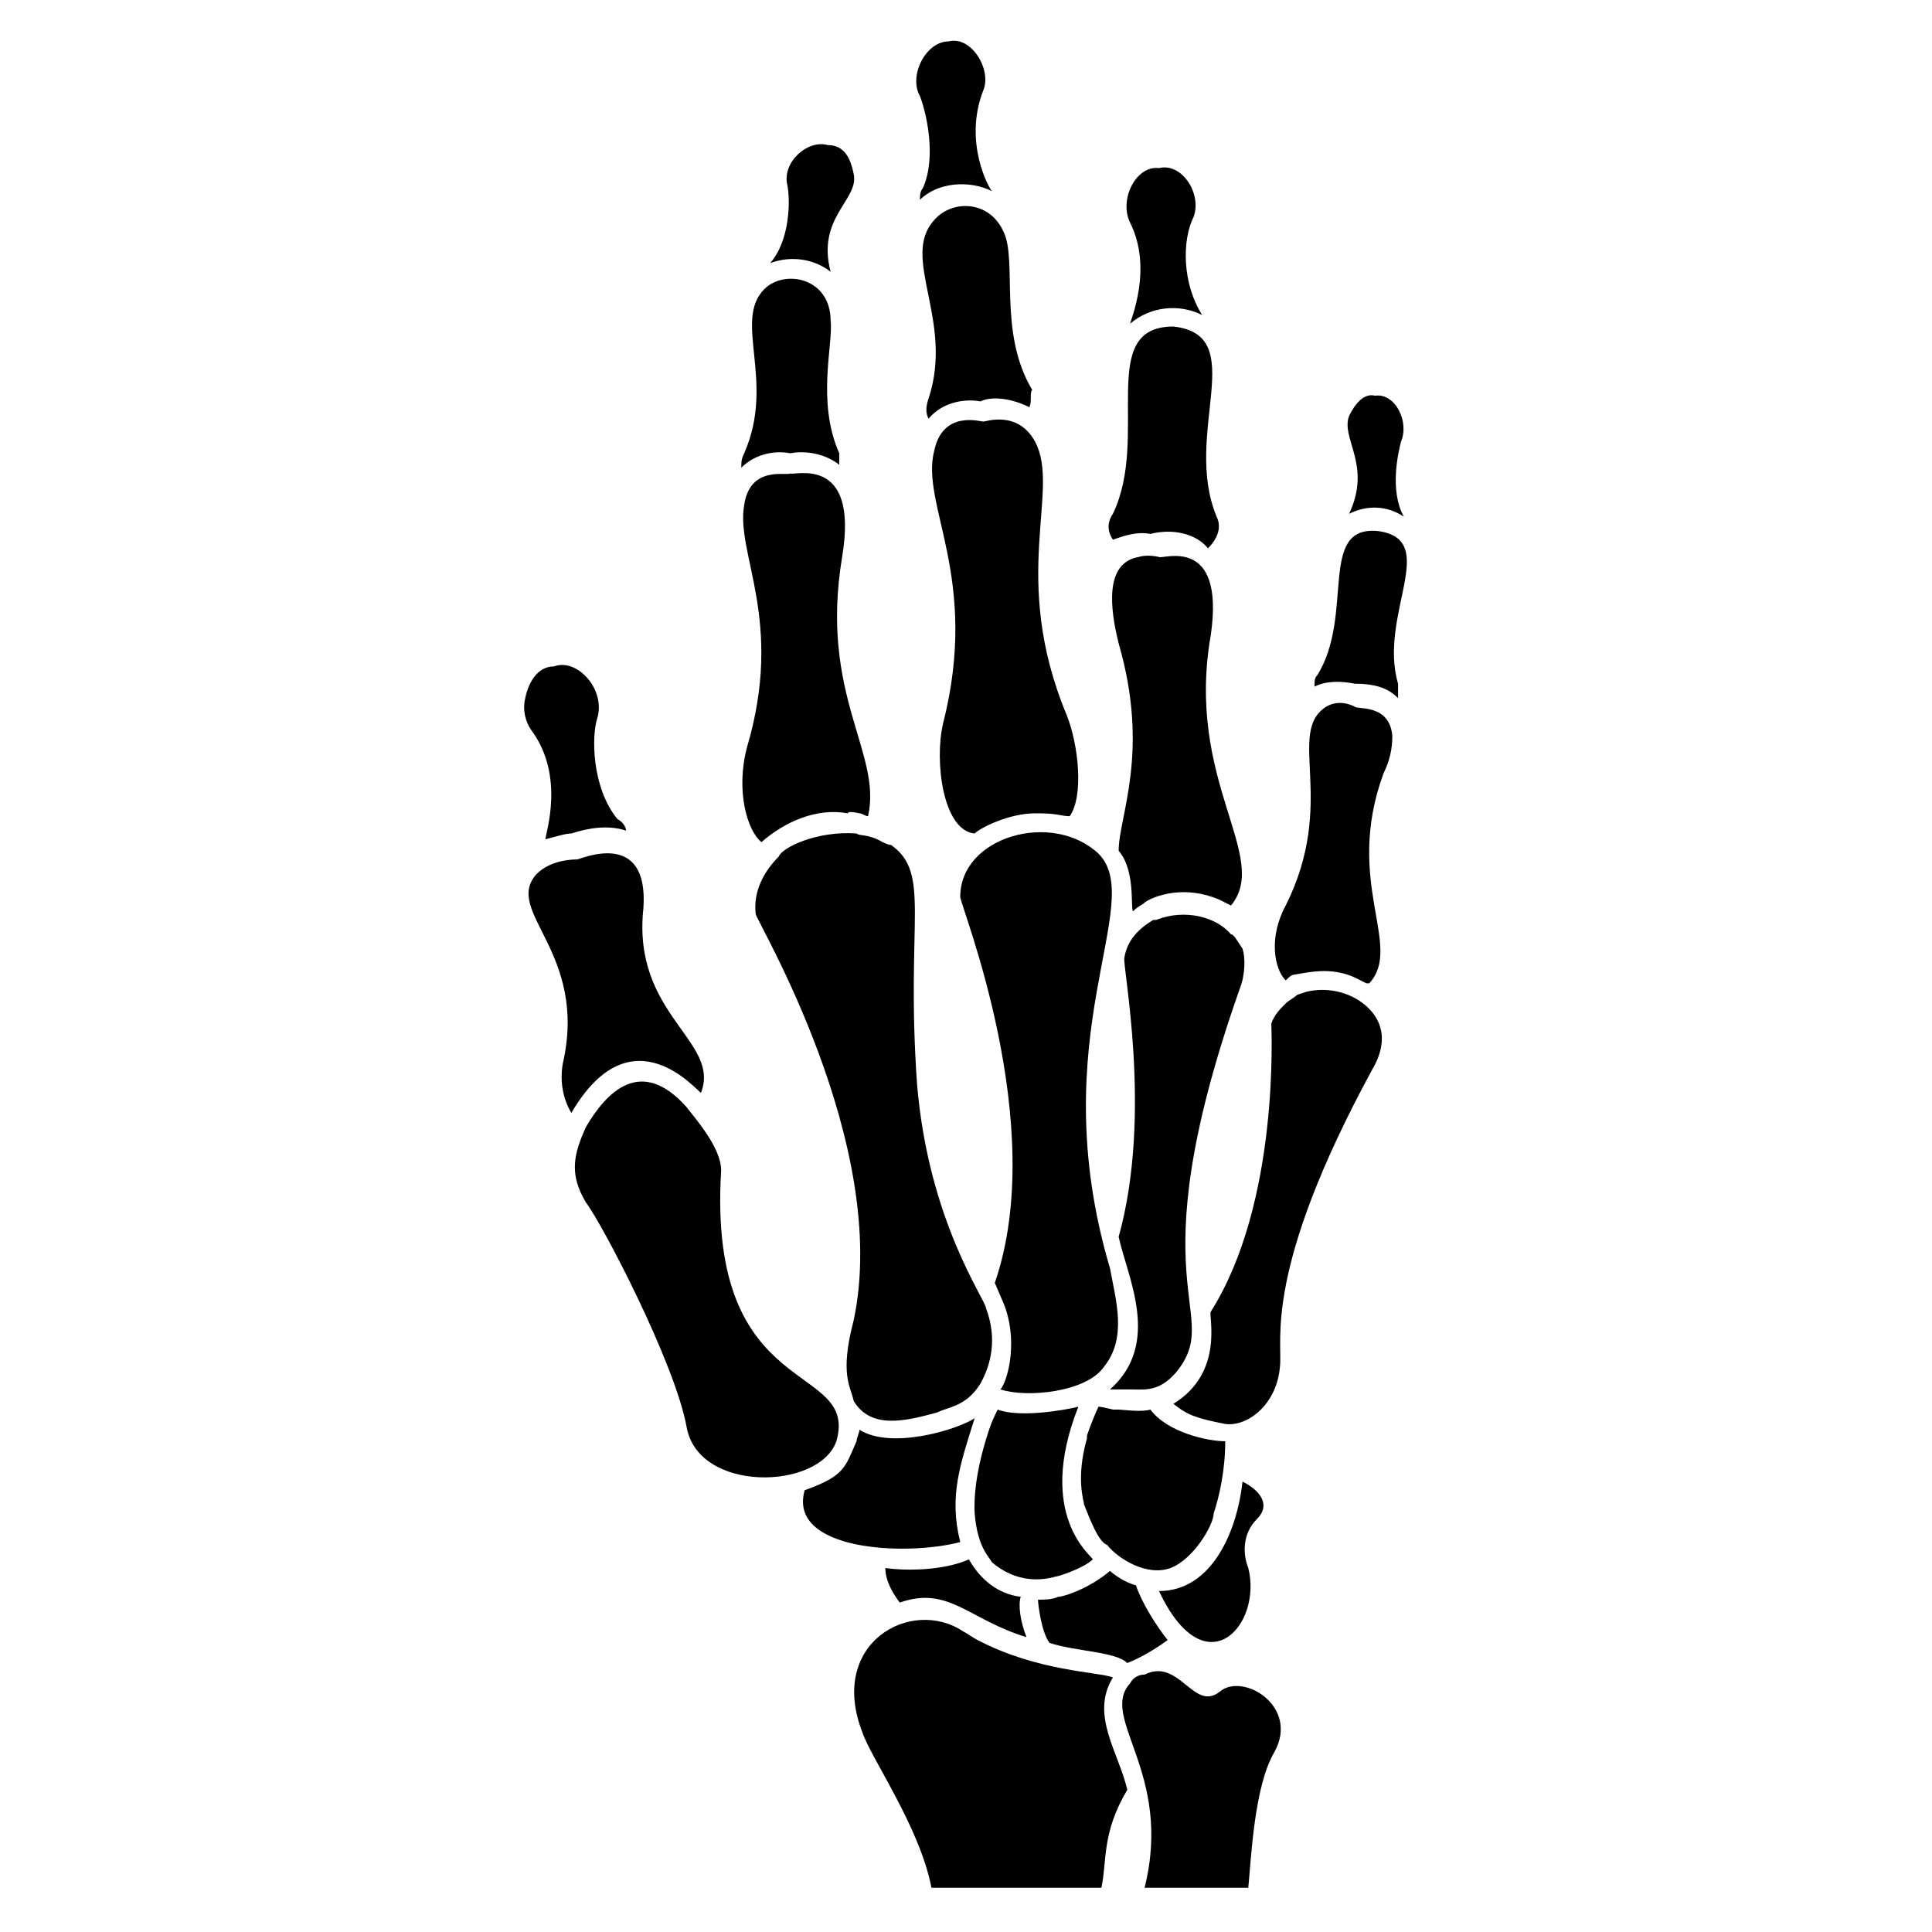
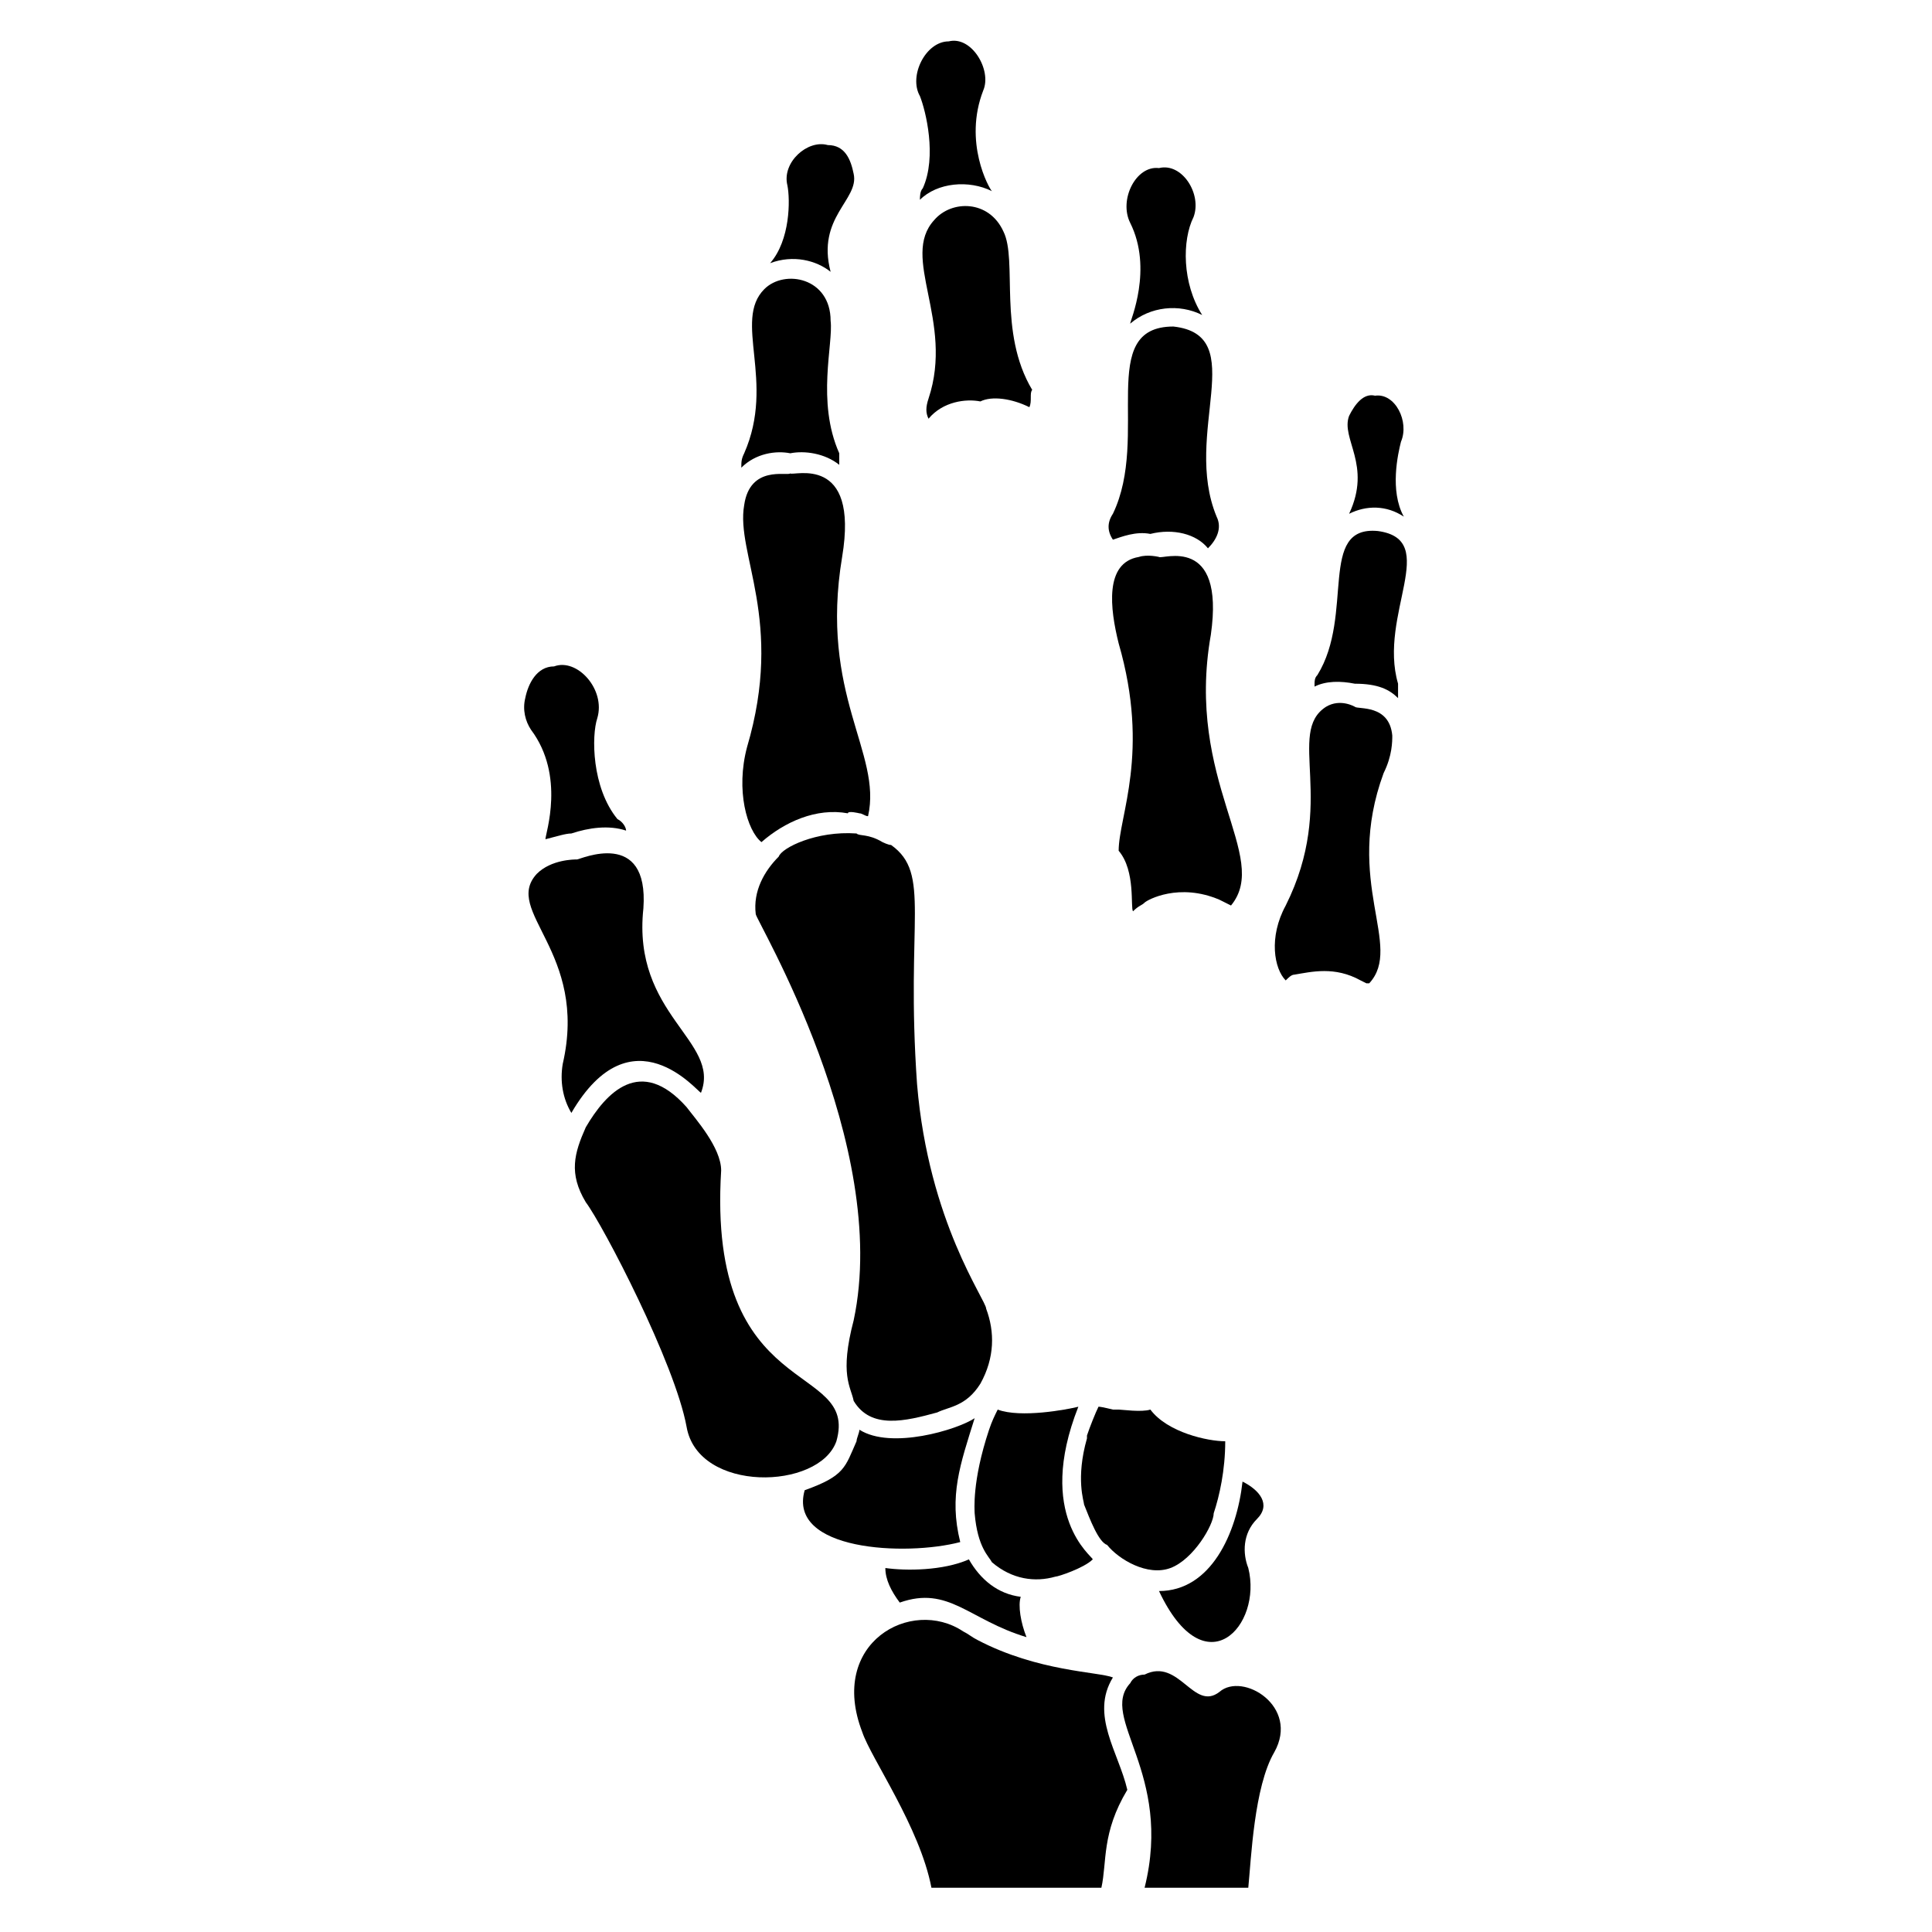
<svg xmlns="http://www.w3.org/2000/svg" fill="#000000" width="800px" height="800px" version="1.1" viewBox="144 144 512 512">
  <g>
    <path d="m374.04 360.3c-0.762 0-1.527-0.762-2.289-0.762 0 0-3.055-0.762-3.055 0-8.398-1.527-16.793 2.289-22.902 7.633-3.816-3.055-6.871-13.742-3.816-25.191 9.922-33.586-3.055-51.145-0.762-64.121 1.527-10.688 11.449-7.633 12.215-8.398 0.762 0.762 18.32-5.344 13.742 22.137-6.109 36.641 10.688 51.91 6.867 68.703z" />
    <path d="m329.77 433.59c-0.762 0-18.32-22.137-34.352 5.344-2.289-3.816-3.055-8.398-2.289-12.977 6.871-29.77-16.031-40.457-6.871-50.383 3.816-3.816 9.922-3.816 10.688-3.816 0.762 0 19.082-8.398 17.559 12.977-3.055 28.246 20.609 35.113 15.266 48.855z" />
-     <path d="m427.48 360.3c-2.289 0-3.055-0.762-8.398-0.762h-0.762c-6.871 0-14.504 3.816-16.031 5.344-8.398-0.762-10.688-19.082-8.398-29.008 9.922-38.93-6.106-58.016-2.289-72.52 2.289-10.688 12.215-7.633 12.977-7.633s9.16-3.055 13.742 5.344c6.871 12.977-6.871 35.879 8.398 72.52 3.051 7.633 4.578 21.371 0.762 26.715z" />
    <path d="m470.23 383.97c-1.527-0.762-3.055-1.527-3.055-1.527-10.688-4.582-19.082 0-19.848 0.762-0.762 0.762-1.527 0.762-3.055 2.289-0.762-0.762 0.762-10.688-3.816-16.031 0-9.16 8.398-25.953 0-54.961-2.289-9.16-3.816-21.375 5.344-22.902 2.289-0.762 5.344 0 5.344 0 0.762 0.762 17.559-6.106 13.742 20.609-6.871 38.938 16.031 58.785 5.344 71.762z" />
    <path d="m510.68 348.86c-10.688 29.008 5.344 45.801-3.816 55.723h-0.762l-1.527-0.762c-6.871-3.816-12.977-2.289-17.559-1.527-0.762 0-1.527 0.762-2.289 1.527-3.055-3.055-4.582-11.449 0-19.848 13.742-27.48 0-45.801 10.688-52.672 3.816-2.289 7.633 0 7.633 0 0.762 0.762 9.16-0.762 9.922 7.633 0 1.527 0 5.344-2.289 9.926z" />
    <path d="m403.82 510.68c-3.816 6.106-8.398 6.106-11.449 7.633-8.398 2.289-17.559 4.582-22.137-3.055-0.762-3.816-3.816-6.871 0-21.375 9.922-46.562-25.953-106.11-25.953-107.63-0.762-6.106 2.289-11.449 6.106-15.266 0.762-2.289 9.922-6.871 20.609-6.106 0.762 0.762 3.055 0 6.871 2.289 0 0 1.527 0.762 2.289 0.762 10.688 7.633 3.816 19.848 6.871 63.359 3.055 36.641 18.32 57.25 18.32 59.543 2.289 6.109 2.289 12.977-1.527 19.848z" />
-     <path d="m436.64 506.11c-4.582 6.871-20.609 8.398-27.48 6.106 2.289-3.055 4.582-13.742 0.762-22.902l-2.289-5.344c14.504-41.984-9.16-100-9.16-102.29 0-16.031 24.426-22.902 36.641-11.449 12.977 12.977-15.266 48.09 3.055 109.92 1.523 8.398 4.578 18.32-1.527 25.957z" />
-     <path d="m507.63 427.48c-29.008 53.434-23.664 71.754-24.426 78.625-0.762 9.922-8.398 16.031-14.504 15.266-7.633-1.527-9.922-2.289-13.742-5.344 13.742-8.398 9.16-23.664 9.922-24.426 18.32-29.008 16.031-74.809 16.031-76.336 0.762-2.289 2.289-3.816 3.816-5.344 0.762-0.762 2.289-1.527 3.055-2.289 0 0 2.289-0.762 2.289-0.762 9.16-2.289 18.32 3.055 19.848 9.922 0.766 3.051 0.004 6.871-2.289 10.688z" />
    <path d="m442.75 618.32c-6.871 11.449-5.344 19.082-6.871 25.953h-45.039c-3.055-16.031-16.031-34.352-18.32-41.223-9.16-23.664 12.977-35.879 26.719-26.719 1.527 0.762 2.289 1.527 3.816 2.289 16.031 8.398 32.062 8.398 35.879 9.922-6.106 9.93 1.527 19.852 3.816 29.777z" />
    <path d="m481.68 608.39c-5.344 9.16-6.106 28.242-6.871 35.879h-27.48c7.633-30.535-12.215-45.039-3.816-54.199 0.762-1.527 2.289-2.289 3.816-2.289 9.16-4.582 12.977 9.922 19.848 4.582 6.109-5.344 21.375 3.816 14.504 16.027z" />
    <path d="m366.41 267.18c-3.816-3.055-9.16-3.816-12.977-3.055-3.816-0.762-9.16 0-12.977 3.816 0-1.527 0-2.289 0.762-3.816 8.398-19.082-3.055-35.113 5.344-43.512 5.344-5.344 17.559-3.055 17.559 8.398 0.762 6.106-3.816 21.375 2.289 35.113v3.055z" />
    <path d="m416.79 251.91c-4.582-2.289-9.922-3.055-12.977-1.527-3.816-0.762-9.922 0-13.742 4.582-0.762-1.527-0.762-3.055 0-5.344 6.871-20.609-7.633-37.402 1.527-47.328 4.582-5.344 14.504-5.344 18.32 3.055 3.816 7.633-1.527 26.719 7.633 41.984-0.762 0.762 0 3.051-0.762 4.578z" />
    <path d="m464.12 289.31c-3.055-3.816-9.16-5.344-15.266-3.816-3.816-0.762-7.633 0.762-9.922 1.527-1.527-2.289-1.527-4.582 0-6.871 9.922-20.609-4.582-49.617 16.031-49.617 20.609 2.289 2.289 28.242 11.449 50.383 1.523 3.051-0.004 6.106-2.293 8.395z" />
    <path d="m514.5 325.19v3.816c-2.289-2.289-5.344-3.816-11.449-3.816-3.816-0.762-7.633-0.762-10.688 0.762 0-1.527 0-2.289 0.762-3.055 9.922-16.031 0-39.695 16.031-38.168 16.793 2.293 0 22.141 5.344 40.461z" />
    <path d="m364.12 216.03c-3.816-3.055-9.922-4.582-16.031-2.289 5.344-6.106 5.344-16.793 4.582-20.609-1.527-6.106 5.344-12.215 10.688-10.688 4.582 0 6.106 3.816 6.871 7.633 1.523 6.871-9.926 11.449-6.109 25.953z" />
    <path d="m406.87 194.66c-6.106-3.055-14.504-2.289-19.082 2.289 0-0.762 0-2.289 0.762-3.055 3.816-8.398 0.762-20.609-0.762-24.426-3.055-5.344 1.527-14.504 7.633-14.504 6.106-1.527 11.449 7.633 9.16 12.977-5.344 13.742 1.527 25.957 2.289 26.719z" />
    <path d="m309.92 364.12c-4.582-1.527-9.922-0.762-14.504 0.762-1.527 0-3.816 0.762-6.871 1.527 0-1.527 5.344-16.793-3.816-29.008-1.527-2.289-2.289-5.344-1.527-8.398 0.762-3.816 3.055-8.398 7.633-8.398 6.106-2.289 13.742 6.106 11.449 13.742-1.527 4.582-1.527 18.32 5.344 26.719 1.531 0.766 2.293 2.293 2.293 3.055z" />
    <path d="m462.59 227.48c-6.106-3.055-13.742-2.289-19.082 2.289 0-0.762 6.106-14.504 0-26.719-3.055-6.106 1.527-15.266 7.633-14.504 6.106-1.527 11.449 6.871 9.16 12.977-3.055 6.113-3.055 17.562 2.289 25.957z" />
    <path d="m516.03 280.92c-4.582-3.055-9.922-3.055-14.504-0.762 6.106-12.977-2.289-19.848 0-25.953 1.527-3.055 3.816-6.106 6.871-5.344 5.344-0.762 9.16 6.871 6.871 12.215-0.766 3.047-3.055 12.973 0.762 19.844z" />
    <path d="m365.65 525.95c-4.582 12.977-36.641 13.742-39.695-3.816-3.055-16.793-22.137-53.434-26.719-59.543-4.582-7.633-3.055-12.977 0-19.848 5.344-9.16 14.504-19.082 26.719-5.344 2.289 3.055 9.16 10.688 9.16 16.793-3.816 61.836 36.641 50.387 30.535 71.758z" />
    <path d="m477.1 546.56c-3.816 3.816-3.816 9.16-2.289 12.977 3.816 15.266-11.449 32.062-23.664 6.106 13.742 0 20.609-15.266 22.137-29.008 4.578 2.293 7.633 6.109 3.816 9.926z" />
-     <path d="m453.43 578.62c-3.055 2.289-6.871 4.582-10.688 6.106-3.055-3.055-13.742-3.055-20.609-5.344-2.289-3.055-3.055-10.688-3.055-11.449 1.527 0 3.816 0 5.344-0.762 1.527 0 8.398-2.289 13.742-6.871 0.762 0.762 3.816 3.055 6.871 3.816 1.523 4.582 5.34 10.688 8.395 14.504z" />
    <path d="m416.03 577.86c-15.266-4.582-20.609-13.742-33.586-9.16-2.289-3.055-3.816-6.106-3.816-9.16 5.344 0.762 15.266 0.762 22.137-2.289 3.055 5.344 7.633 9.16 13.742 9.922-0.766 2.289 0 6.871 1.523 10.688z" />
-     <path d="m472.52 406.11c-28.242 80.152-3.816 85.496-16.793 101.52-4.582 5.344-8.398 4.582-12.215 4.582h-5.344c13.742-12.215 4.582-29.77 2.289-40.457 9.16-32.824 0.762-72.52 1.527-74.043 0.762-4.582 3.816-7.633 7.633-9.922h0.762c7.633-3.055 16.031-0.762 19.848 3.816 0.762 0 1.527 1.527 3.055 3.816 0.766 2.285 0.766 6.867-0.762 10.684z" />
    <path d="m468.7 525.95c0 7.633-1.527 14.504-3.055 19.082 0 3.055-5.344 12.215-11.449 14.504-6.106 2.289-13.742-2.289-16.793-6.106-2.289-0.762-4.582-6.871-6.106-10.688 0-0.762-2.289-6.871 0.762-17.559v-0.762c0.762-2.289 2.289-6.106 3.055-7.633 0.762 0 3.816 0.762 3.816 0.762h1.527c0.762 0 6.106 0.762 8.398 0 4.578 6.109 15.266 8.398 19.844 8.398z" />
    <path d="m433.59 557.25c-2.289 2.289-9.16 4.582-9.922 4.582-5.344 1.527-11.449 0.762-16.793-3.816-0.762-1.527-3.816-3.816-4.582-12.977 0-0.762-0.762-8.398 3.816-22.137 0.762-2.289 1.527-3.816 2.289-5.344 6.106 2.289 18.32 0 21.375-0.762-11.449 29 3.816 39.688 3.816 40.453z" />
    <path d="m402.29 519.84c-3.816 12.215-6.871 20.609-3.816 32.824-14.504 3.816-45.801 2.289-41.223-13.742 10.688-3.816 10.688-6.106 13.742-12.977 0-0.762 0.762-2.289 0.762-3.055 8.398 5.348 25.953 0.004 30.535-3.051z" />
  </g>
</svg>